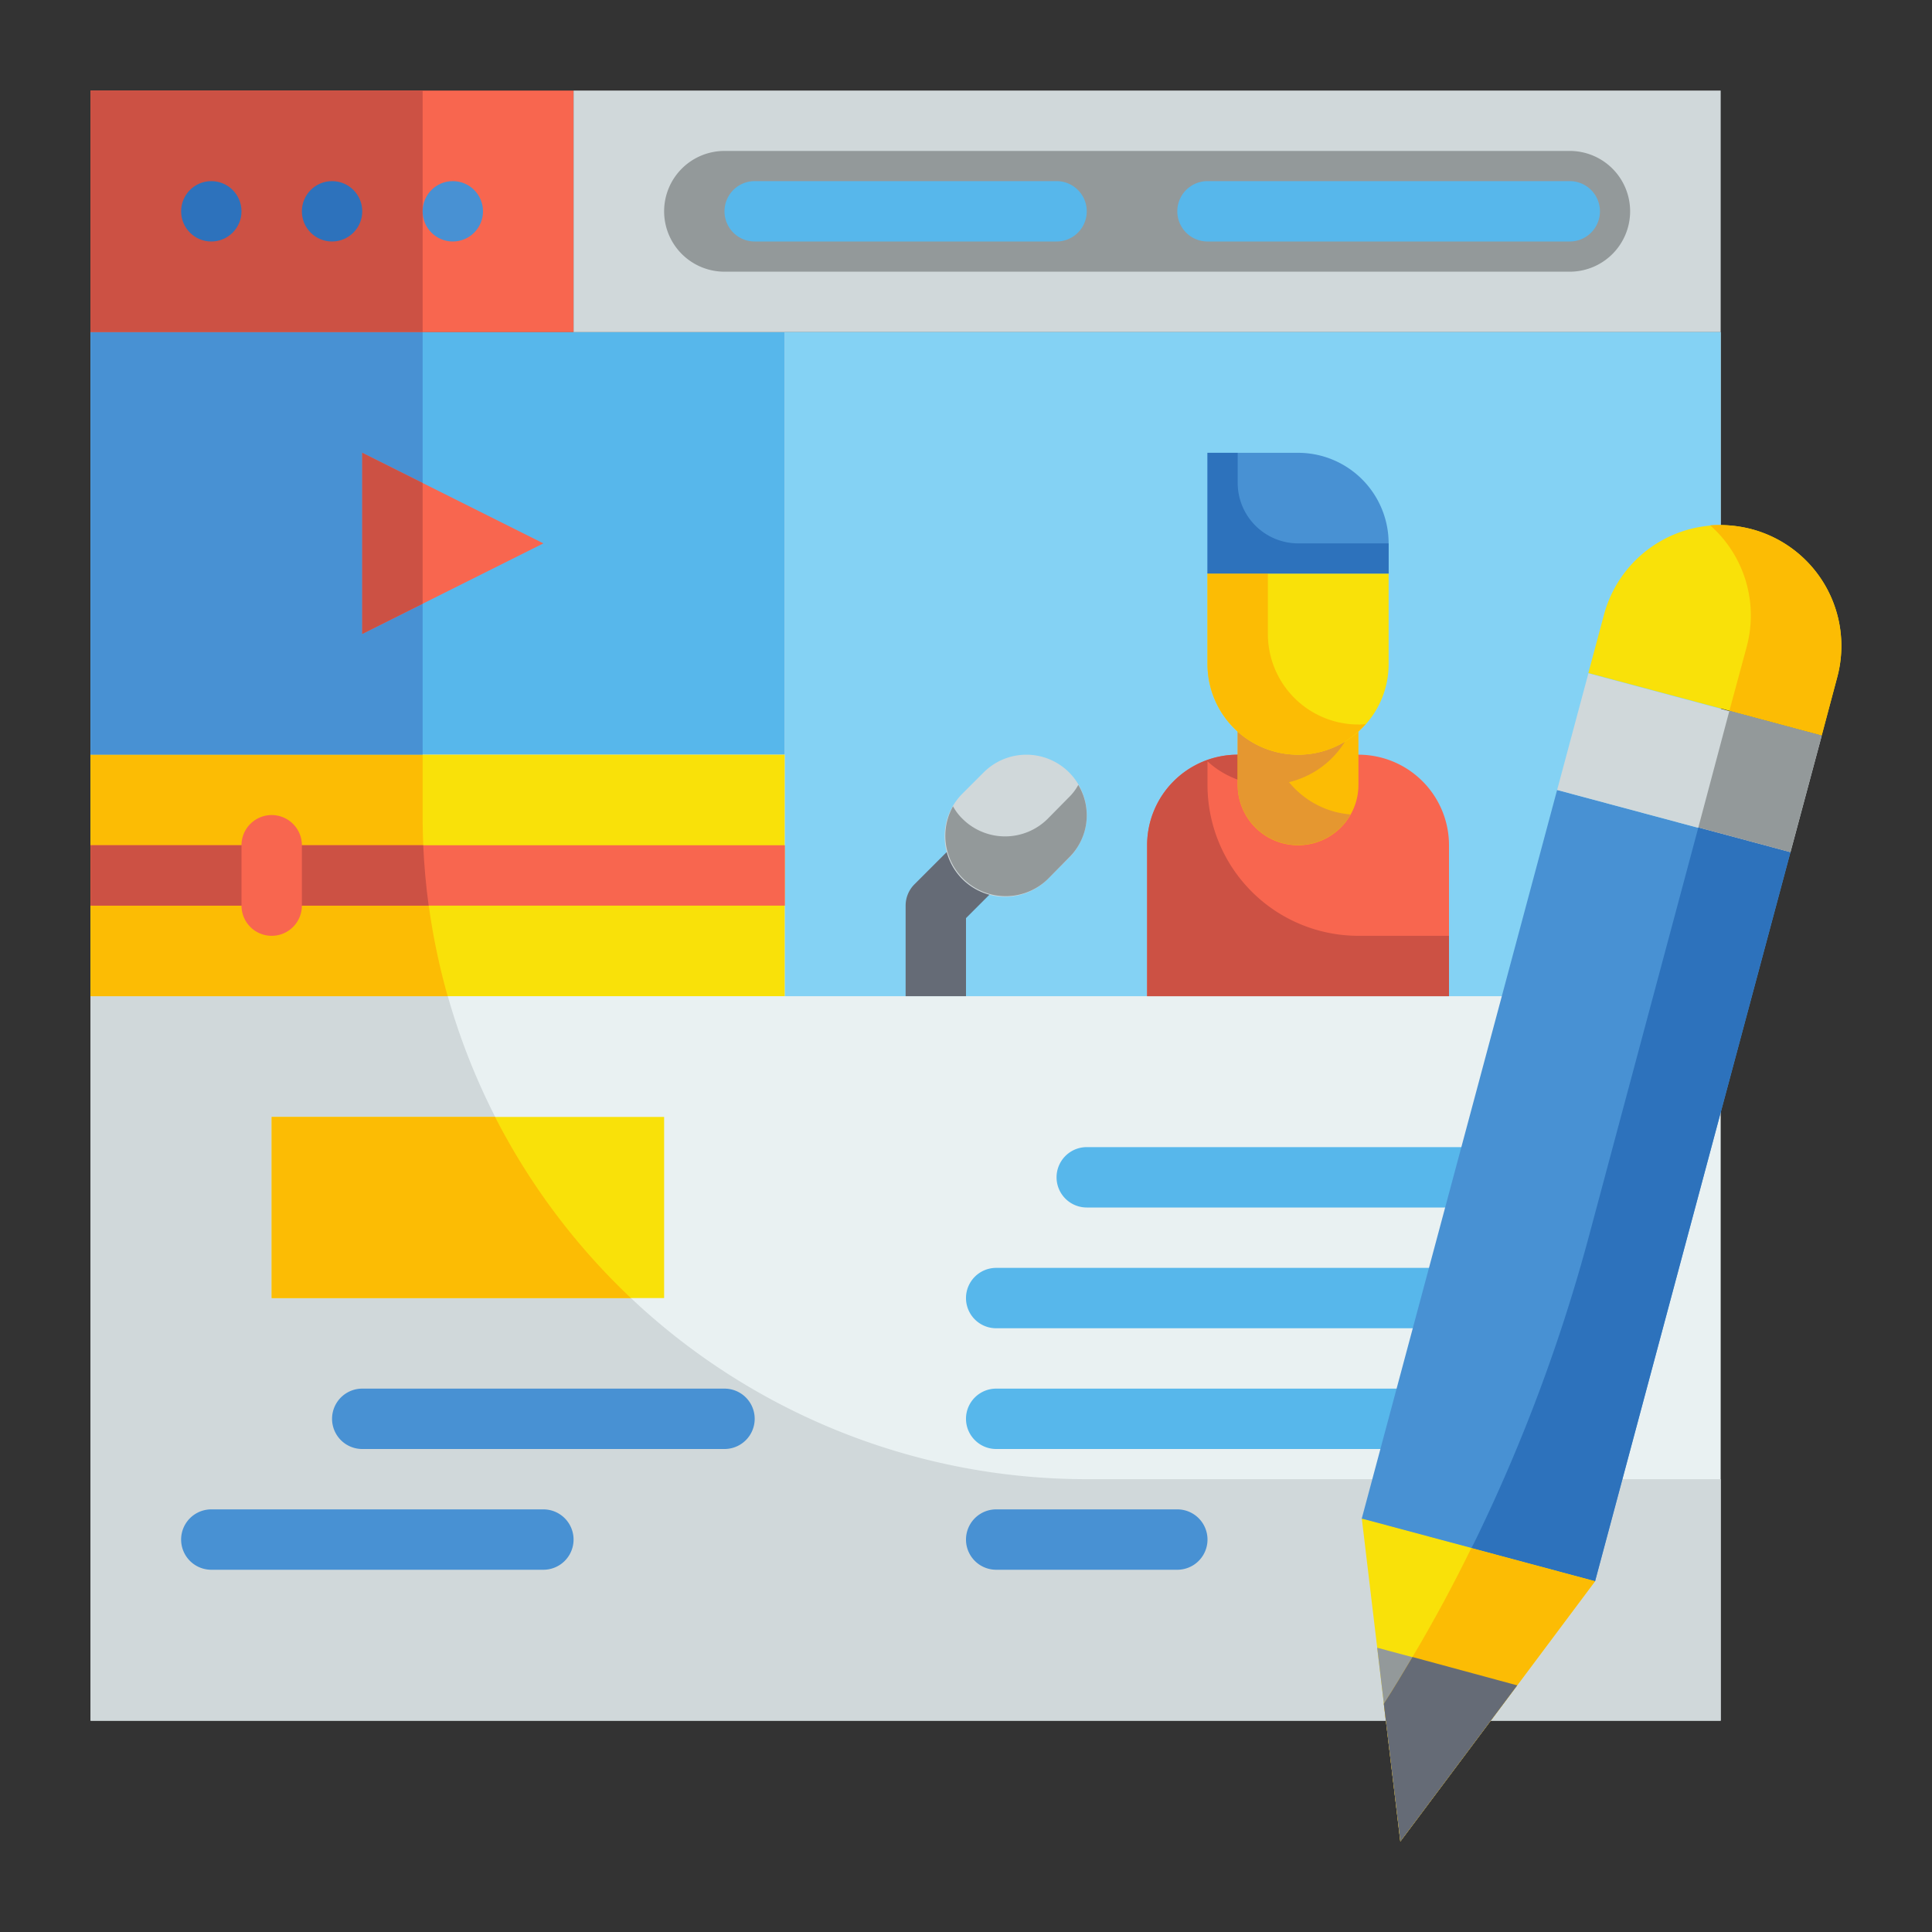
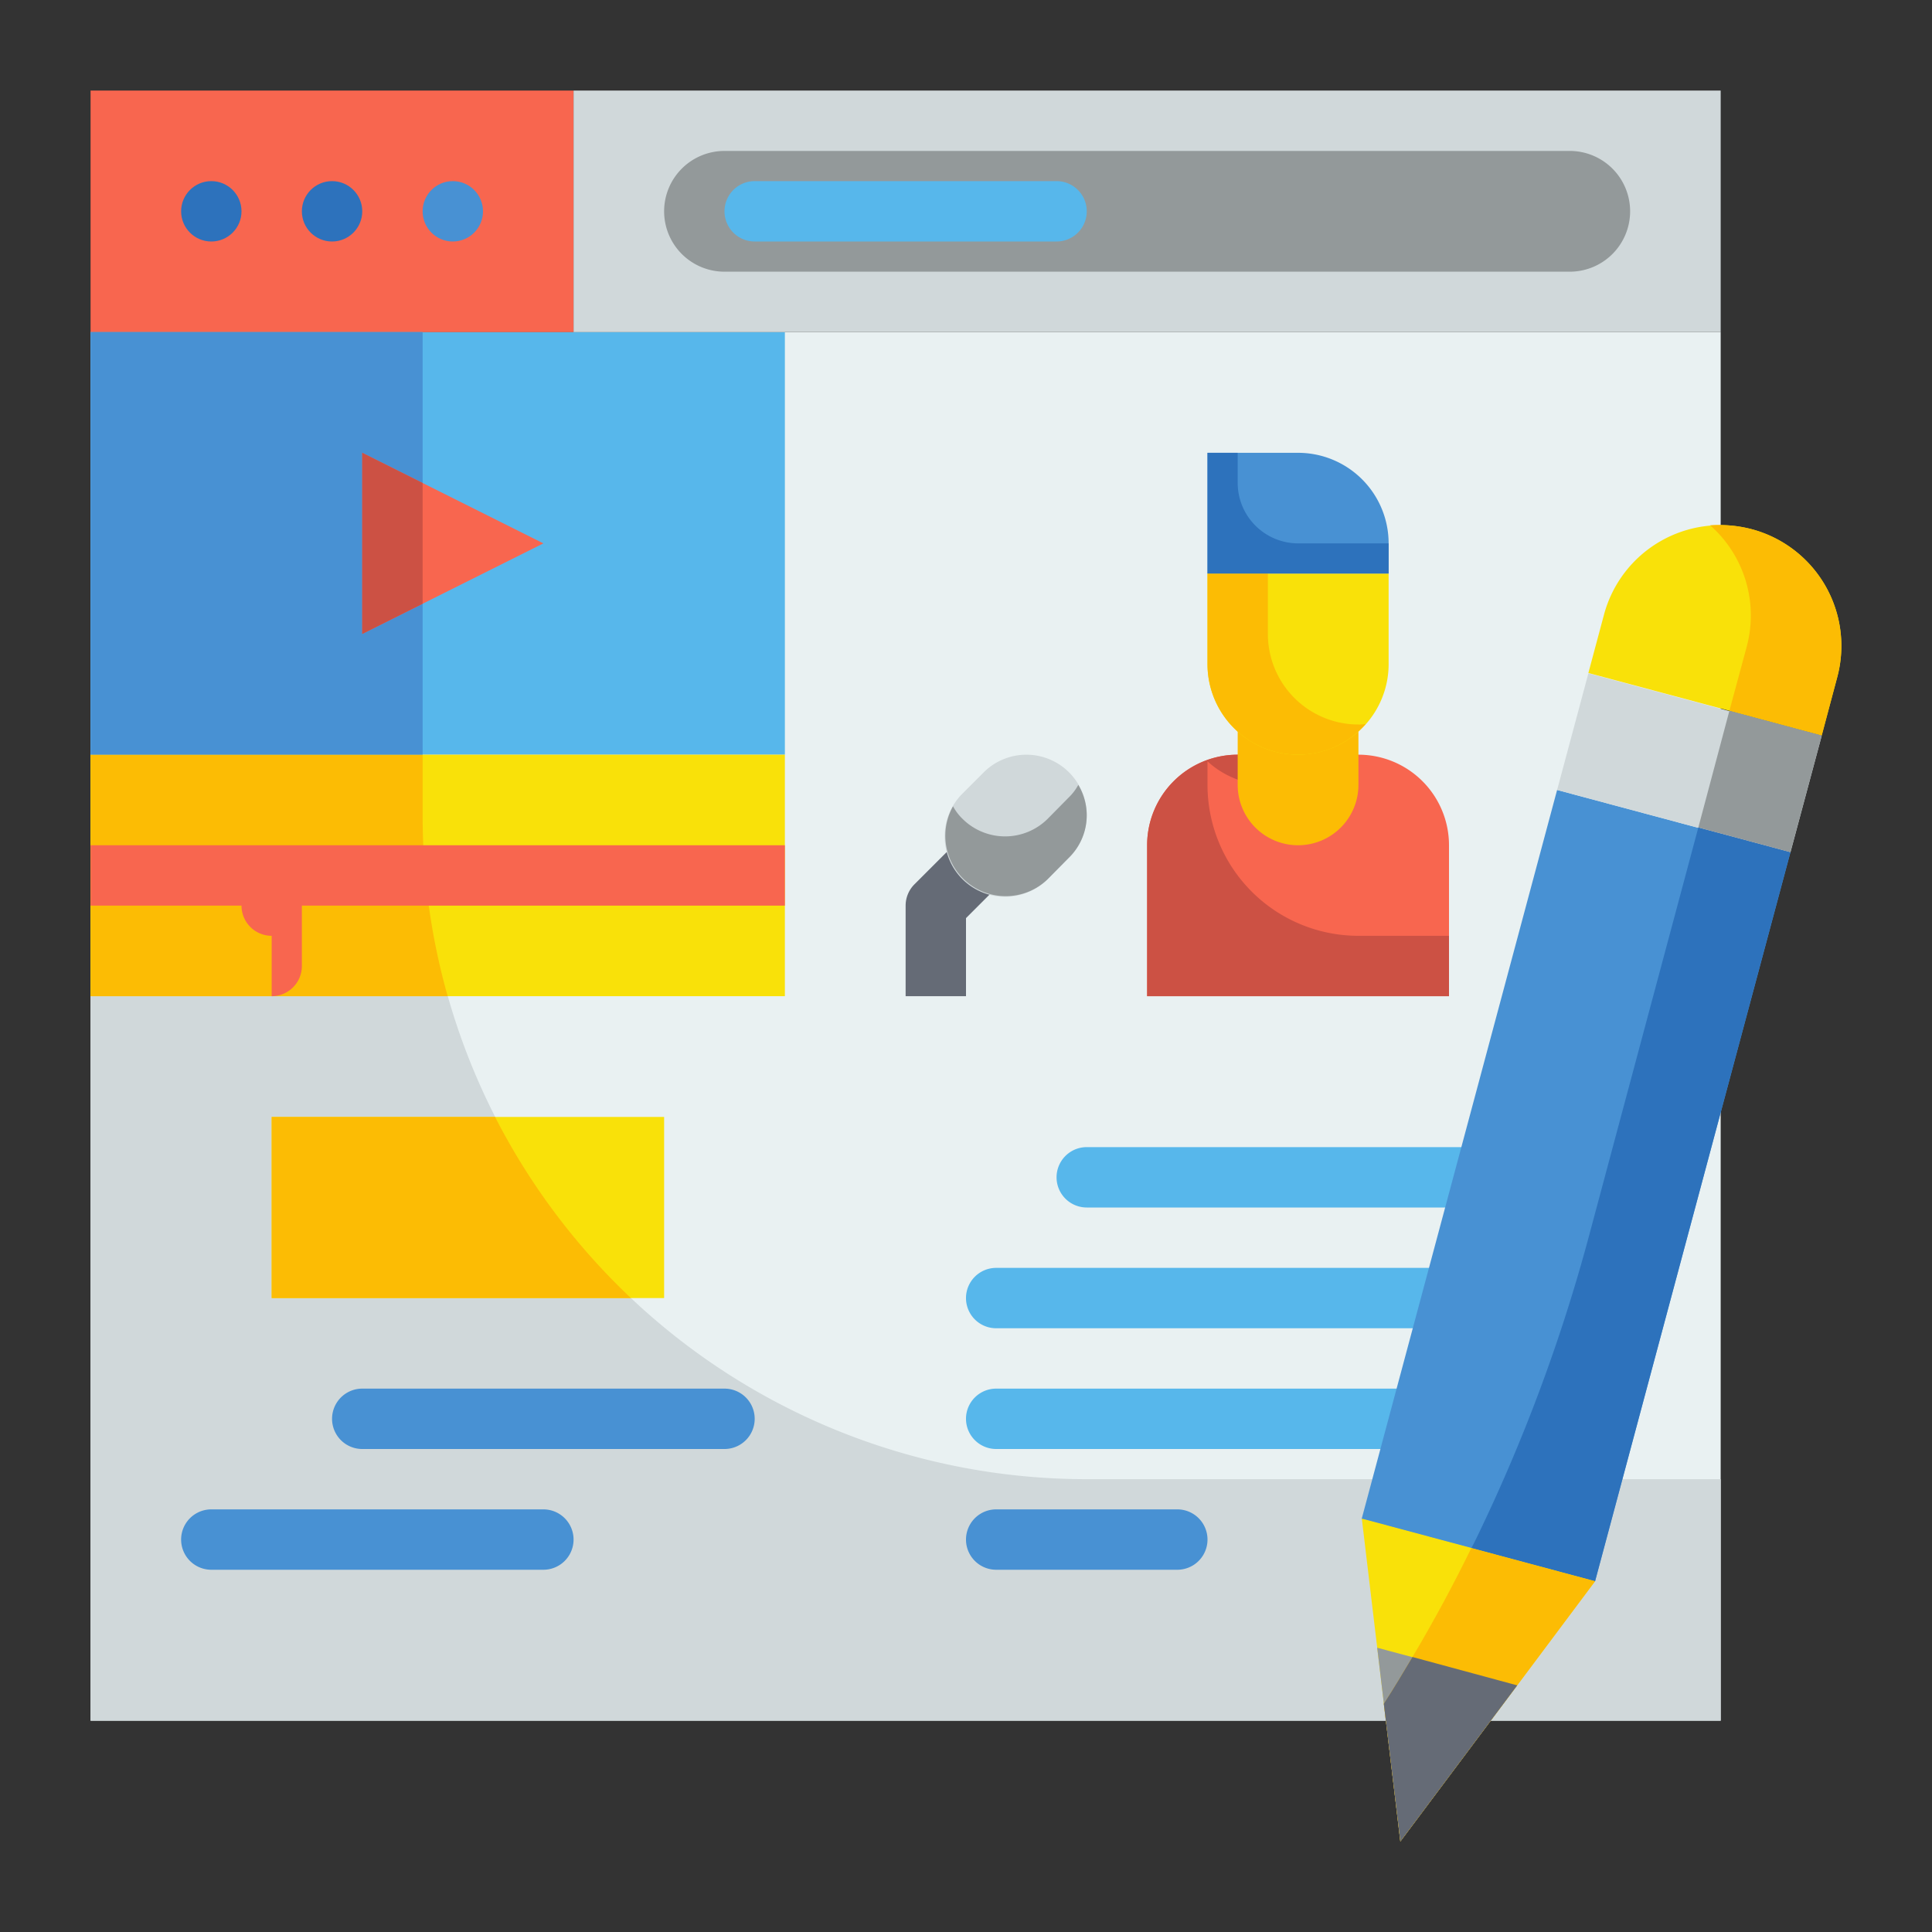
<svg xmlns="http://www.w3.org/2000/svg" height="512" viewBox="0 0 64 64" width="512">
  <rect x="0" y="0" width="64" height="64" fill="#333333" stroke="none" />
  <g id="Flat">
    <g id="Color_copy" data-name="Color copy">
      <g>
        <g>
          <path d="m3 11h54v46h-54z" fill="#e9f1f2" />
          <path d="m57 49v8h-54v-46h11v16a22 22 0 0 0 22 22z" fill="#d0d8da" />
          <path d="m3 11h23v14h-23z" fill="#57b7eb" />
          <path d="m3 3h16v8h-16z" fill="#f8664f" />
          <path d="m19 3h38v8h-38z" fill="#d0d8da" />
          <path d="m3 25h23v8h-23z" fill="#f9e109" />
-           <path d="m26 11h31v22h-31z" fill="#84d2f4" />
          <g>
            <path d="m41 25h4a3 3 0 0 1 3 3v5a0 0 0 0 1 0 0h-10a0 0 0 0 1 0 0v-5a3 3 0 0 1 3-3z" fill="#f8664f" />
            <path d="m48 31v2h-10v-5a3 3 0 0 1 3-3h3.21a2.948 2.948 0 0 1 -4.21.22v.78a5 5 0 0 0 5 5z" fill="#cc5144" />
            <path d="m43 28a2 2 0 0 1 -2-2v-4h4v4a2 2 0 0 1 -2 2z" fill="#fcbc04" />
-             <path d="m42.7 25.91a2.939 2.939 0 0 0 2.04 1.07 2 2 0 0 1 -3.74-.98v-4h4v1a3 3 0 0 1 -2.3 2.91z" fill="#e59730" />
            <path d="m40 15h3a3 3 0 0 1 3 3v1a0 0 0 0 1 0 0h-6a0 0 0 0 1 0 0v-4a0 0 0 0 1 0 0z" fill="#4891d3" />
            <path d="m43 25a3 3 0 0 1 -3-3v-3h6v3a3 3 0 0 1 -3 3z" fill="#f9e109" />
            <path d="m45.24 23.98a2.929 2.929 0 0 1 -2.24 1.02 3 3 0 0 1 -3-3v-3h2v2a3 3 0 0 0 3 3 .974.974 0 0 0 .24-.02z" fill="#fcbc04" />
            <path d="m46 18v1h-6v-4h1v1a2.006 2.006 0 0 0 2 2z" fill="#2d72bc" />
          </g>
          <path d="m9 37h13v6h-13z" fill="#f9e109" />
          <path d="m52 9h-28a2 2 0 0 1 -2-2 2 2 0 0 1 2-2h28a2 2 0 0 1 2 2 2 2 0 0 1 -2 2z" fill="#93999a" />
          <path d="m14.83 33h-11.83v-8h11v2a22.011 22.011 0 0 0 .83 6z" fill="#fcbc04" />
          <path d="m20.9 43h-11.9v-6h7.4a22.116 22.116 0 0 0 4.5 6z" fill="#fcbc04" />
          <path d="m3 11h11v14h-11z" fill="#4891d3" />
          <path d="m12 21v-6l6 3z" fill="#f8664f" />
          <path d="m14 16v4l-2 1v-6z" fill="#cc5144" />
-           <path d="m3 3h11v8h-11z" fill="#cc5144" />
          <circle cx="7" cy="7" fill="#2d72bc" r="1" />
          <circle cx="11" cy="7" fill="#2d72bc" r="1" />
          <circle cx="15" cy="7" fill="#4891d3" r="1" />
          <path d="m35 8h-10a1 1 0 0 1 0-2h10a1 1 0 0 1 0 2z" fill="#57b7eb" />
-           <path d="m52 8h-12a1 1 0 0 1 0-2h12a1 1 0 0 1 0 2z" fill="#57b7eb" />
          <path d="m3 28h23v2h-23z" fill="#f8664f" />
          <path d="m24 48h-12a1 1 0 0 1 0-2h12a1 1 0 0 1 0 2z" fill="#4891d3" />
          <path d="m18 52h-11a1 1 0 0 1 0-2h11a1 1 0 0 1 0 2z" fill="#4891d3" />
          <g fill="#57b7eb">
            <path d="m49 40h-13a1 1 0 0 1 0-2h13a1 1 0 0 1 0 2z" />
            <path d="m48 44h-15a1 1 0 0 1 0-2h15a1 1 0 0 1 0 2z" />
            <path d="m47 48h-14a1 1 0 0 1 0-2h14a1 1 0 0 1 0 2z" />
          </g>
          <path d="m39 52h-6a1 1 0 0 1 0-2h6a1 1 0 0 1 0 2z" fill="#4891d3" />
          <path d="m32 33h-2v-3a1 1 0 0 1 .293-.707l1.879-1.879 1.414 1.414-1.586 1.586z" fill="#656b76" />
          <path d="m31.879 29.121a2 2 0 0 0 2.828 0l.707-.707a2 2 0 0 0 0-2.828 2 2 0 0 0 -2.828 0l-.707.707a2 2 0 0 0 0 2.828z" fill="#d0d8da" />
          <path d="m35.41 28.41-.7.71a2 2 0 0 1 -3.14-2.41 1.7 1.7 0 0 0 .31.41 2 2 0 0 0 2.83 0l.7-.71a1.7 1.7 0 0 0 .31-.41 1.96 1.96 0 0 1 -.31 2.41z" fill="#93999a" />
-           <path d="m14.2 30h-11.2v-2h11.02c.03.67.09 1.34.18 2z" fill="#cc5144" />
-           <path d="m9 31a1 1 0 0 1 -1-1v-2a1 1 0 0 1 2 0v2a1 1 0 0 1 -1 1z" fill="#f8664f" />
+           <path d="m9 31a1 1 0 0 1 -1-1a1 1 0 0 1 2 0v2a1 1 0 0 1 -1 1z" fill="#f8664f" />
        </g>
        <g>
          <path d="m48.211 26.767h8v25h-8z" fill="#4891d3" transform="matrix(.966 .259 -.259 .966 11.942 -12.175)" />
          <path d="m51.964 23.261h8v4h-8z" fill="#d0d8da" transform="matrix(.966 .259 -.259 .966 8.445 -13.624)" />
          <path d="m58.034 17.533a4 4 0 0 0 -4.9 2.829l-.517 1.932 7.727 2.07.518-1.932a4 4 0 0 0 -2.828-4.899z" fill="#f9e109" />
          <path d="m46.387 61-1.275-10.694 7.727 2.07z" fill="#f9e109" />
          <path d="m50.259 55.826-4.637-1.243.765 6.417z" fill="#93999a" />
          <g>
            <path d="m59.31 28.23-6.47 24.15-4.1-1.1c.07-.12.12-.23.18-.35a56.473 56.473 0 0 0 3.71-9.96l3.63-13.56z" fill="#2d72bc" />
            <path d="m60.35 24.36-1.04 3.87-3.05-.82 1.03-3.87z" fill="#93999a" />
            <path d="m60.86 22.43-.51 1.93-3.06-.82.57-2.11a3.985 3.985 0 0 0 -1.21-4.03 4.343 4.343 0 0 1 1.38.13 4 4 0 0 1 2.83 4.9z" fill="#fcbc04" />
            <path d="m52.84 52.38-2.58 3.45-3.87 5.17-.55-4.56c.33-.51.64-1.03.95-1.55.7-1.18 1.35-2.38 1.95-3.61z" fill="#fcbc04" />
            <path d="m50.26 55.83-3.87 5.17-.55-4.56c.33-.51.64-1.03.95-1.55z" fill="#656b76" />
          </g>
        </g>
      </g>
    </g>
  </g>
</svg>